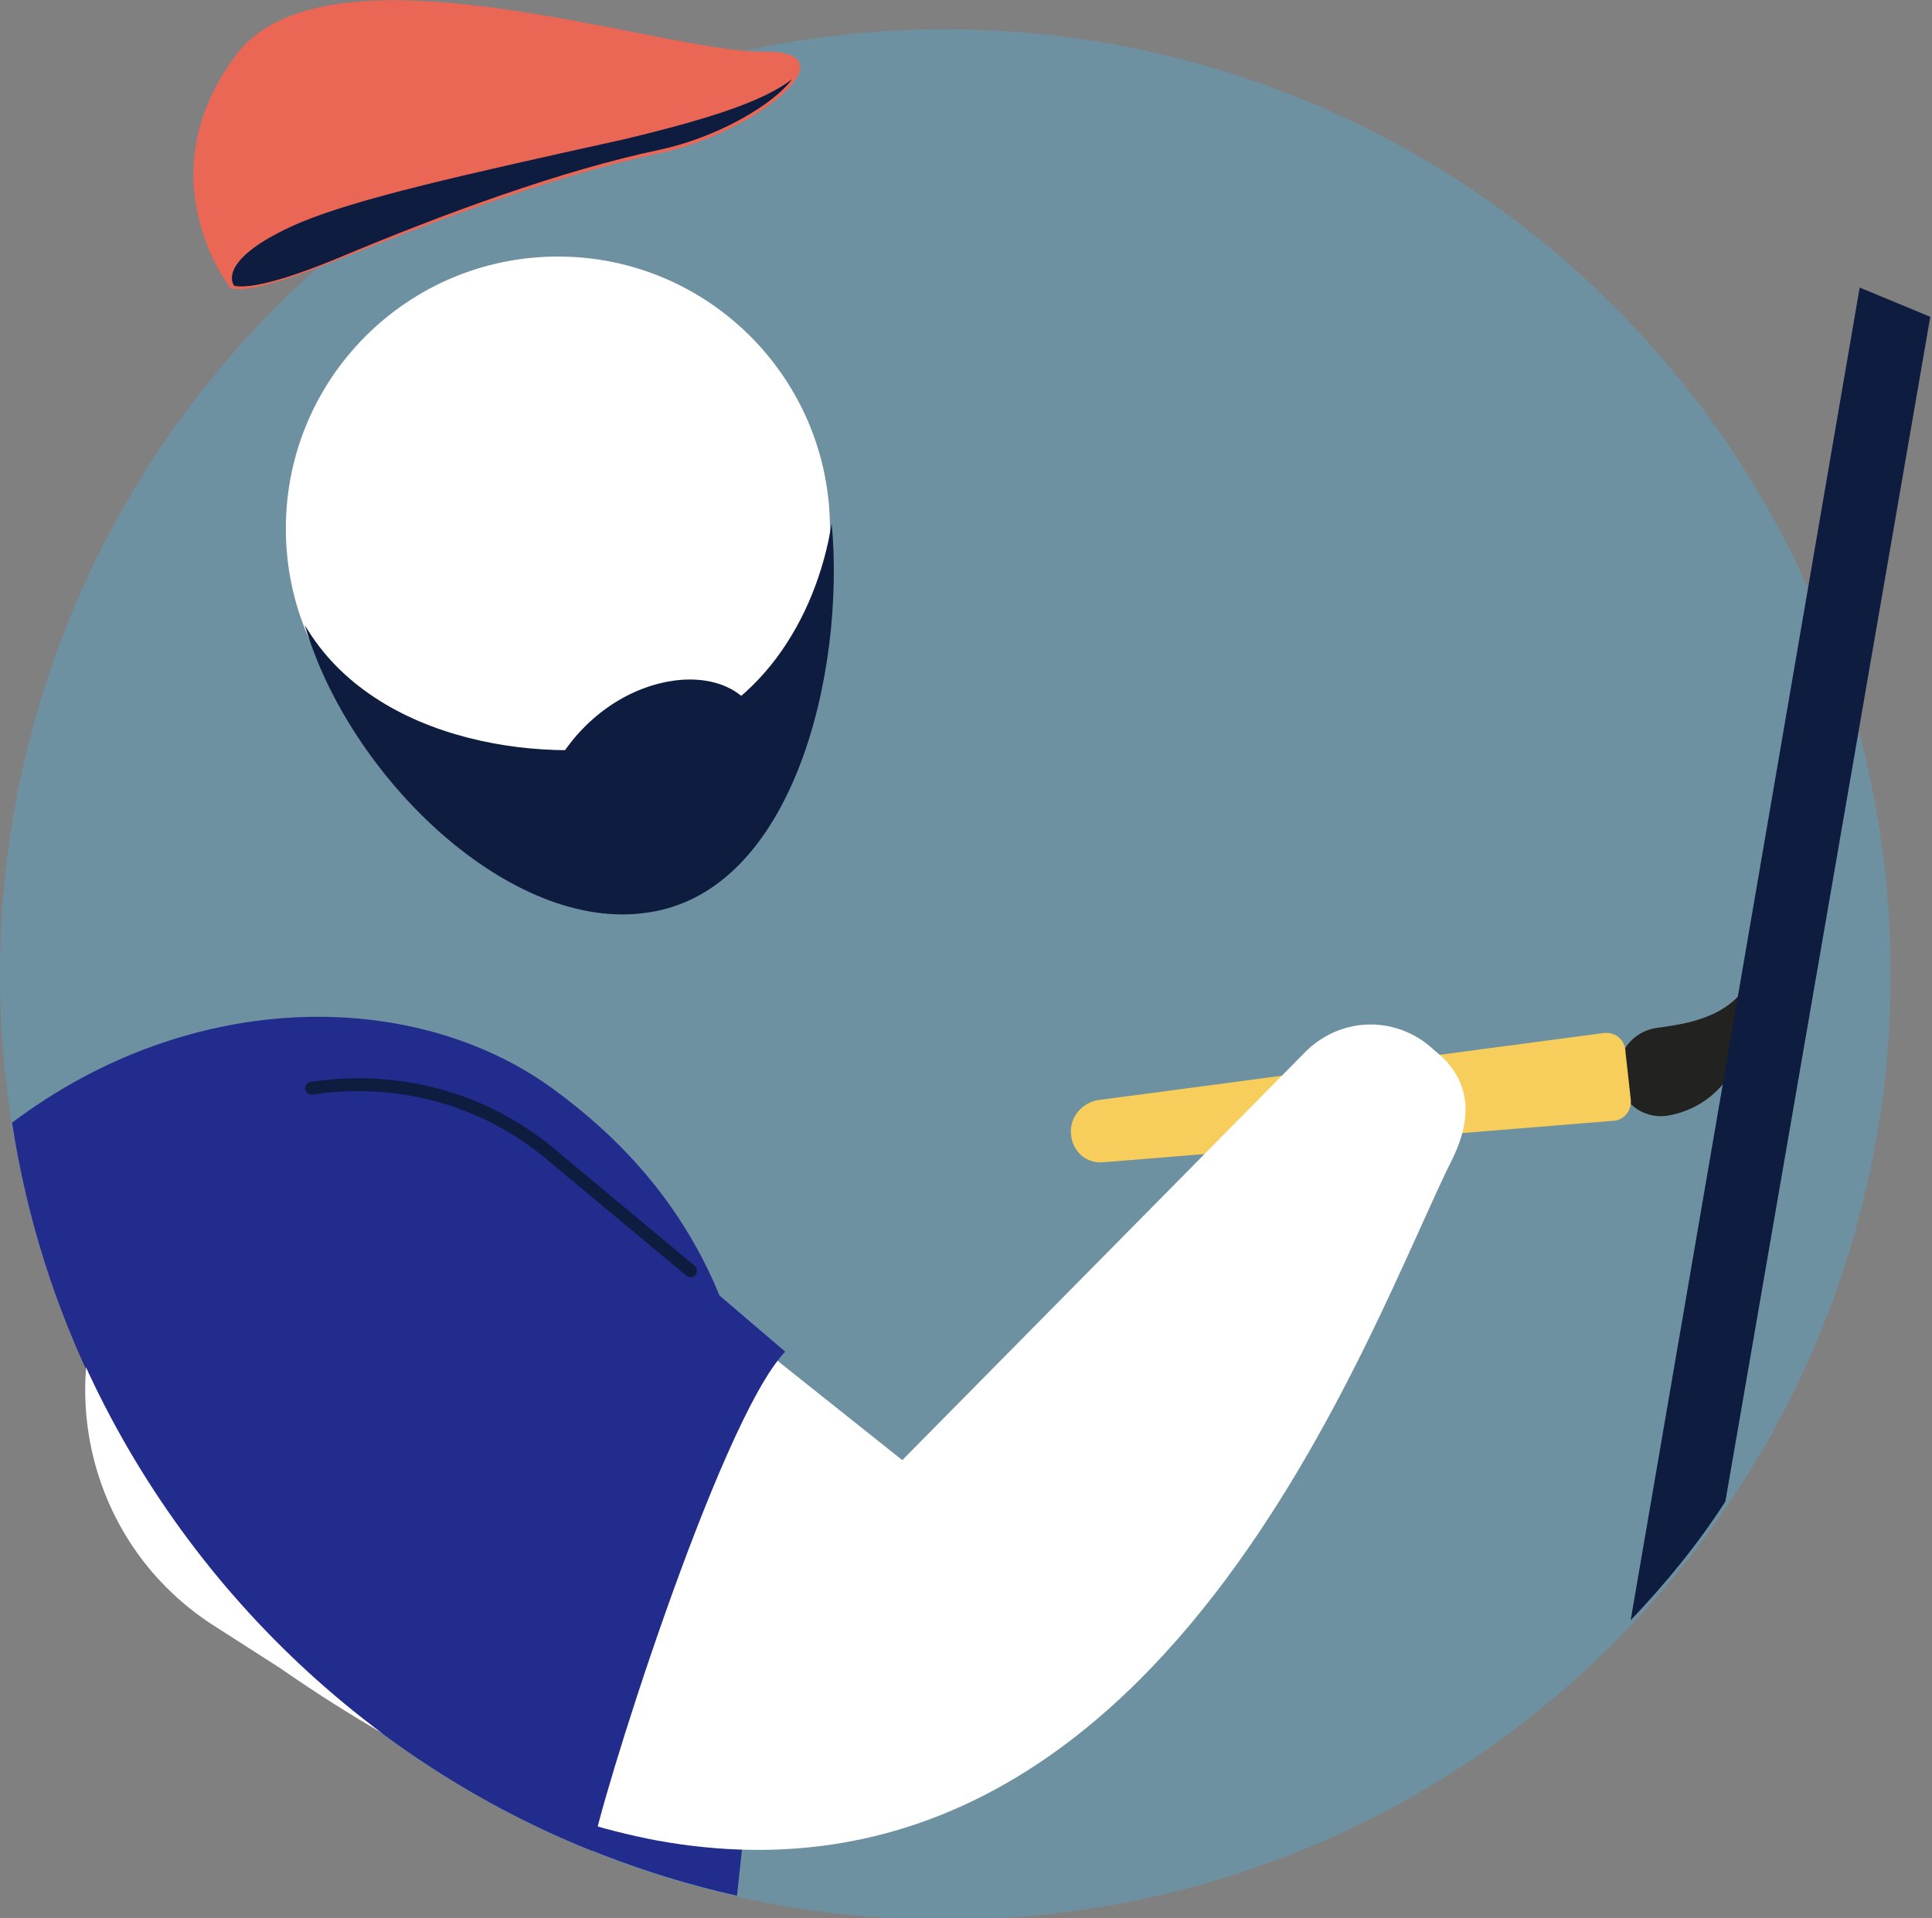
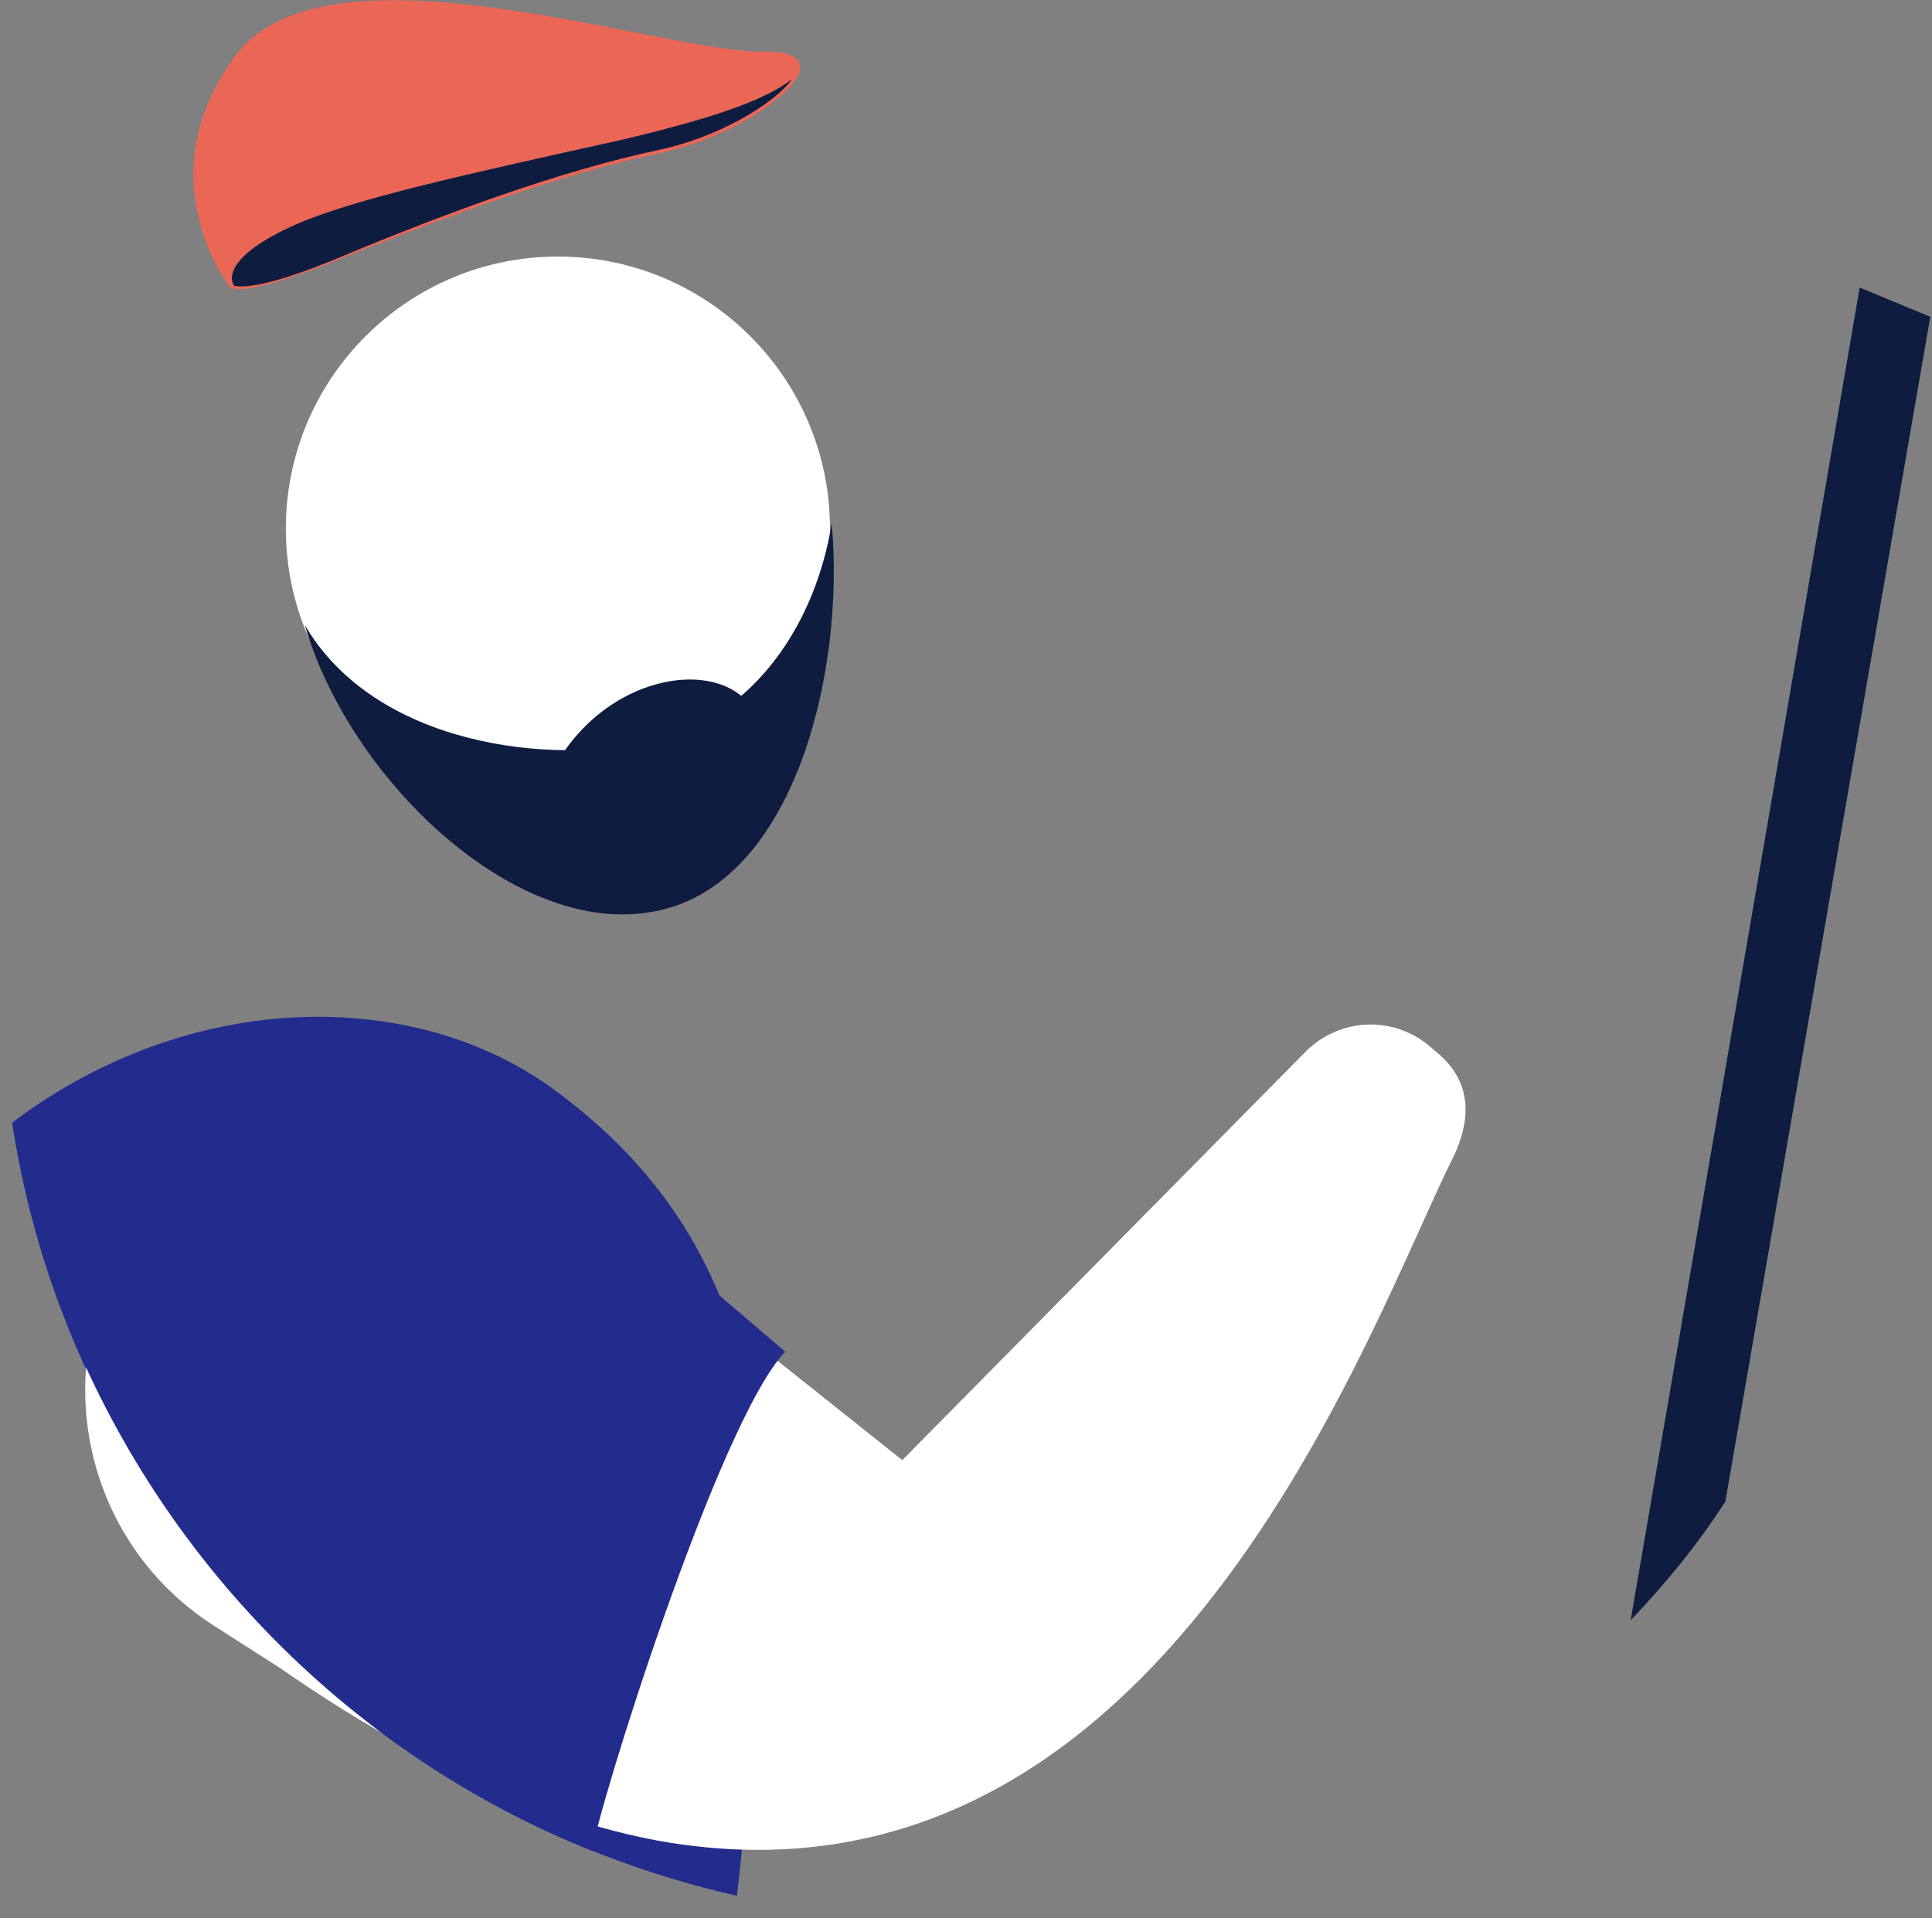
<svg xmlns="http://www.w3.org/2000/svg" version="1.0" viewBox="0 0 112.2 111.4" xml:space="preserve">
  <rect x="0" y="0" width="112.2" height="111.4" fill="#808080" stroke="none" />
-   <circle opacity=".27" fill="#42C1FF" cx="54.9" cy="56.6" r="54.9" />
-   <path fill="#222220" d="M96.2 59.7c1.4-.2 4.3-.5 5.4-2.8.4 6.4-3.4 7.7-4.8 7.9-1.4.2-2.7-.8-2.8-2.2-.2-1.4.8-2.7 2.2-2.9z" />
-   <path fill="#F7CE5C" d="m94.4 61.1.3 2.7c.1.7-.4 1.3-1.1 1.3l-29.5 2.4c-1 .1-1.8-.6-1.9-1.6-.1-1 .6-1.8 1.5-2L93.1 60c.7-.1 1.3.4 1.3 1.1z" />
  <path fill="#212C8D" d="M42.8 110.1c2.1-19.5 4.4-35.8-10.6-46.8-8-5.9-21-6-31.5 1.9 3.4 22.2 20.3 40 42.1 44.9z" />
  <path fill="#FFF" d="M52.4 84.8 75.9 61c2.1-2 5.3-2 7.4 0 2.3 1.8 2.1 4.1 1.1 6.2-4.8 9.5-16.8 45-46.2 39.7-6.4-1.2-13.7-4.3-21.9-10l-3.9-2.5c-8.1-5.2-9.9-16.3-3.9-23.8 5.6-7 15.8-8.1 22.8-2.6l21.1 16.8z" />
  <path fill="#212C8D" d="m40.1 73.8-8.4-7c-4-3.2-8.9-4.3-13.6-3.6-4.1.7-8.1 2.8-10.9 6.4-1.7 2.1-2.8 4.5-3.4 7 5.5 14 16.6 25.3 30.6 30.9.2-2.1 7.3-24.9 11.2-29l-5.5-4.7z" />
-   <path fill="none" stroke="#0D1C3F" stroke-width=".75" stroke-linecap="round" stroke-linejoin="round" stroke-miterlimit="10" d="m40.1 73.8-8.4-7c-4-3.2-8.9-4.3-13.6-3.6" />
  <g>
    <circle fill="#FFF" cx="32.4" cy="30.7" r="15.8" />
    <path fill="#0D1C3F" d="M17.7 36.3c4.1 7 14.3 8.2 20.4 6.7 5.9-1.5 9.3-7 10.2-12.6.8 8.6-2.2 21.4-10.7 22.6-7.9 1.2-17.3-7.8-19.9-16.7z" />
    <path fill="#0D1C3F" d="M44.1 42c-1.2-3.9-8.3-3.4-11.7 2.2s2.7 4.4 2.7 4.4l9-4.5V42z" />
    <path fill="#EA6756" d="M44.3 3c-5.7.1-25.3-6.9-30.6.2s-.4 13.4-.4 13.4.1 1 6.3-1.5 13-5 18.7-6.2 11.4-6 6-5.9z" />
    <path fill="#0D1C3F" d="M38.3 8.7c3.3-.7 6.6-2.6 7.7-4.1-1.7 1.3-4.8 2.3-9.8 3.5-9.5 2.1-15.3 3.4-18.7 4.8-4 1.7-4.3 3.1-3.9 3.7.5.1 1.9.1 6-1.6 6.2-2.6 13-5.1 18.7-6.3z" />
  </g>
  <path fill="#0D1C3F" d="m100.2 87.2 11.9-68.8-4.1-1.7-13.3 77.4c2-2.1 3.9-4.4 5.5-6.9z" />
</svg>